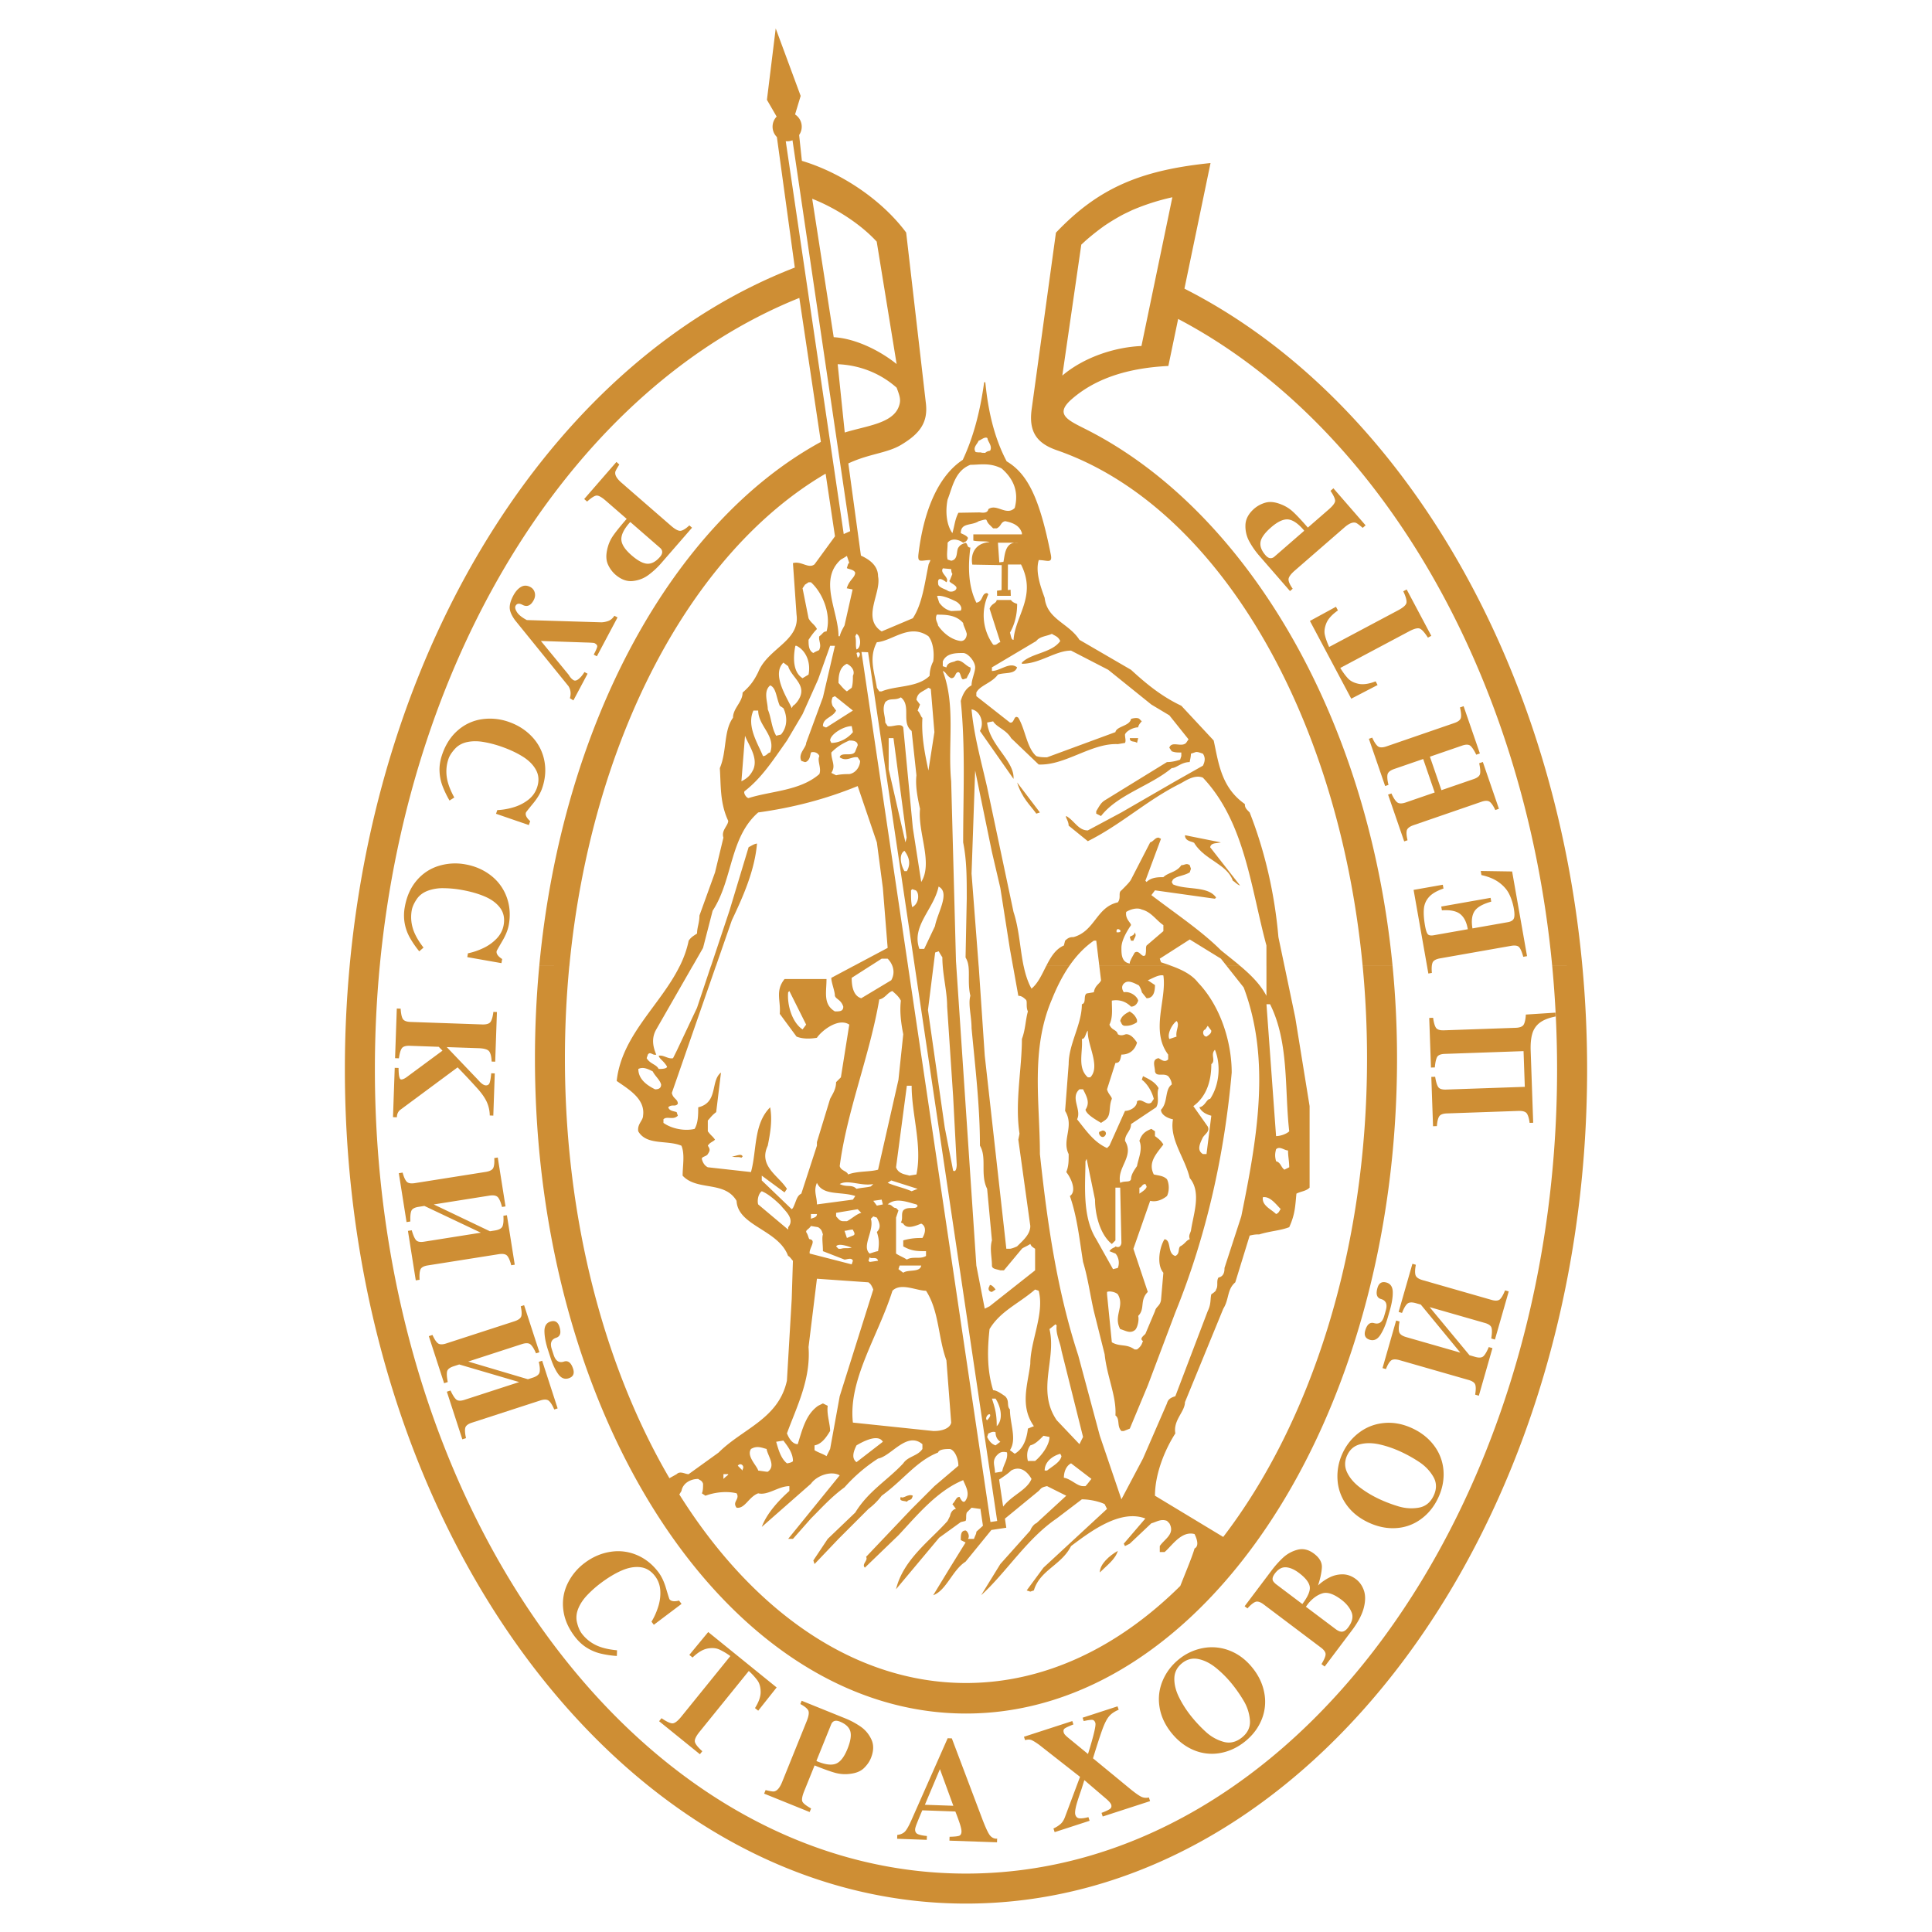
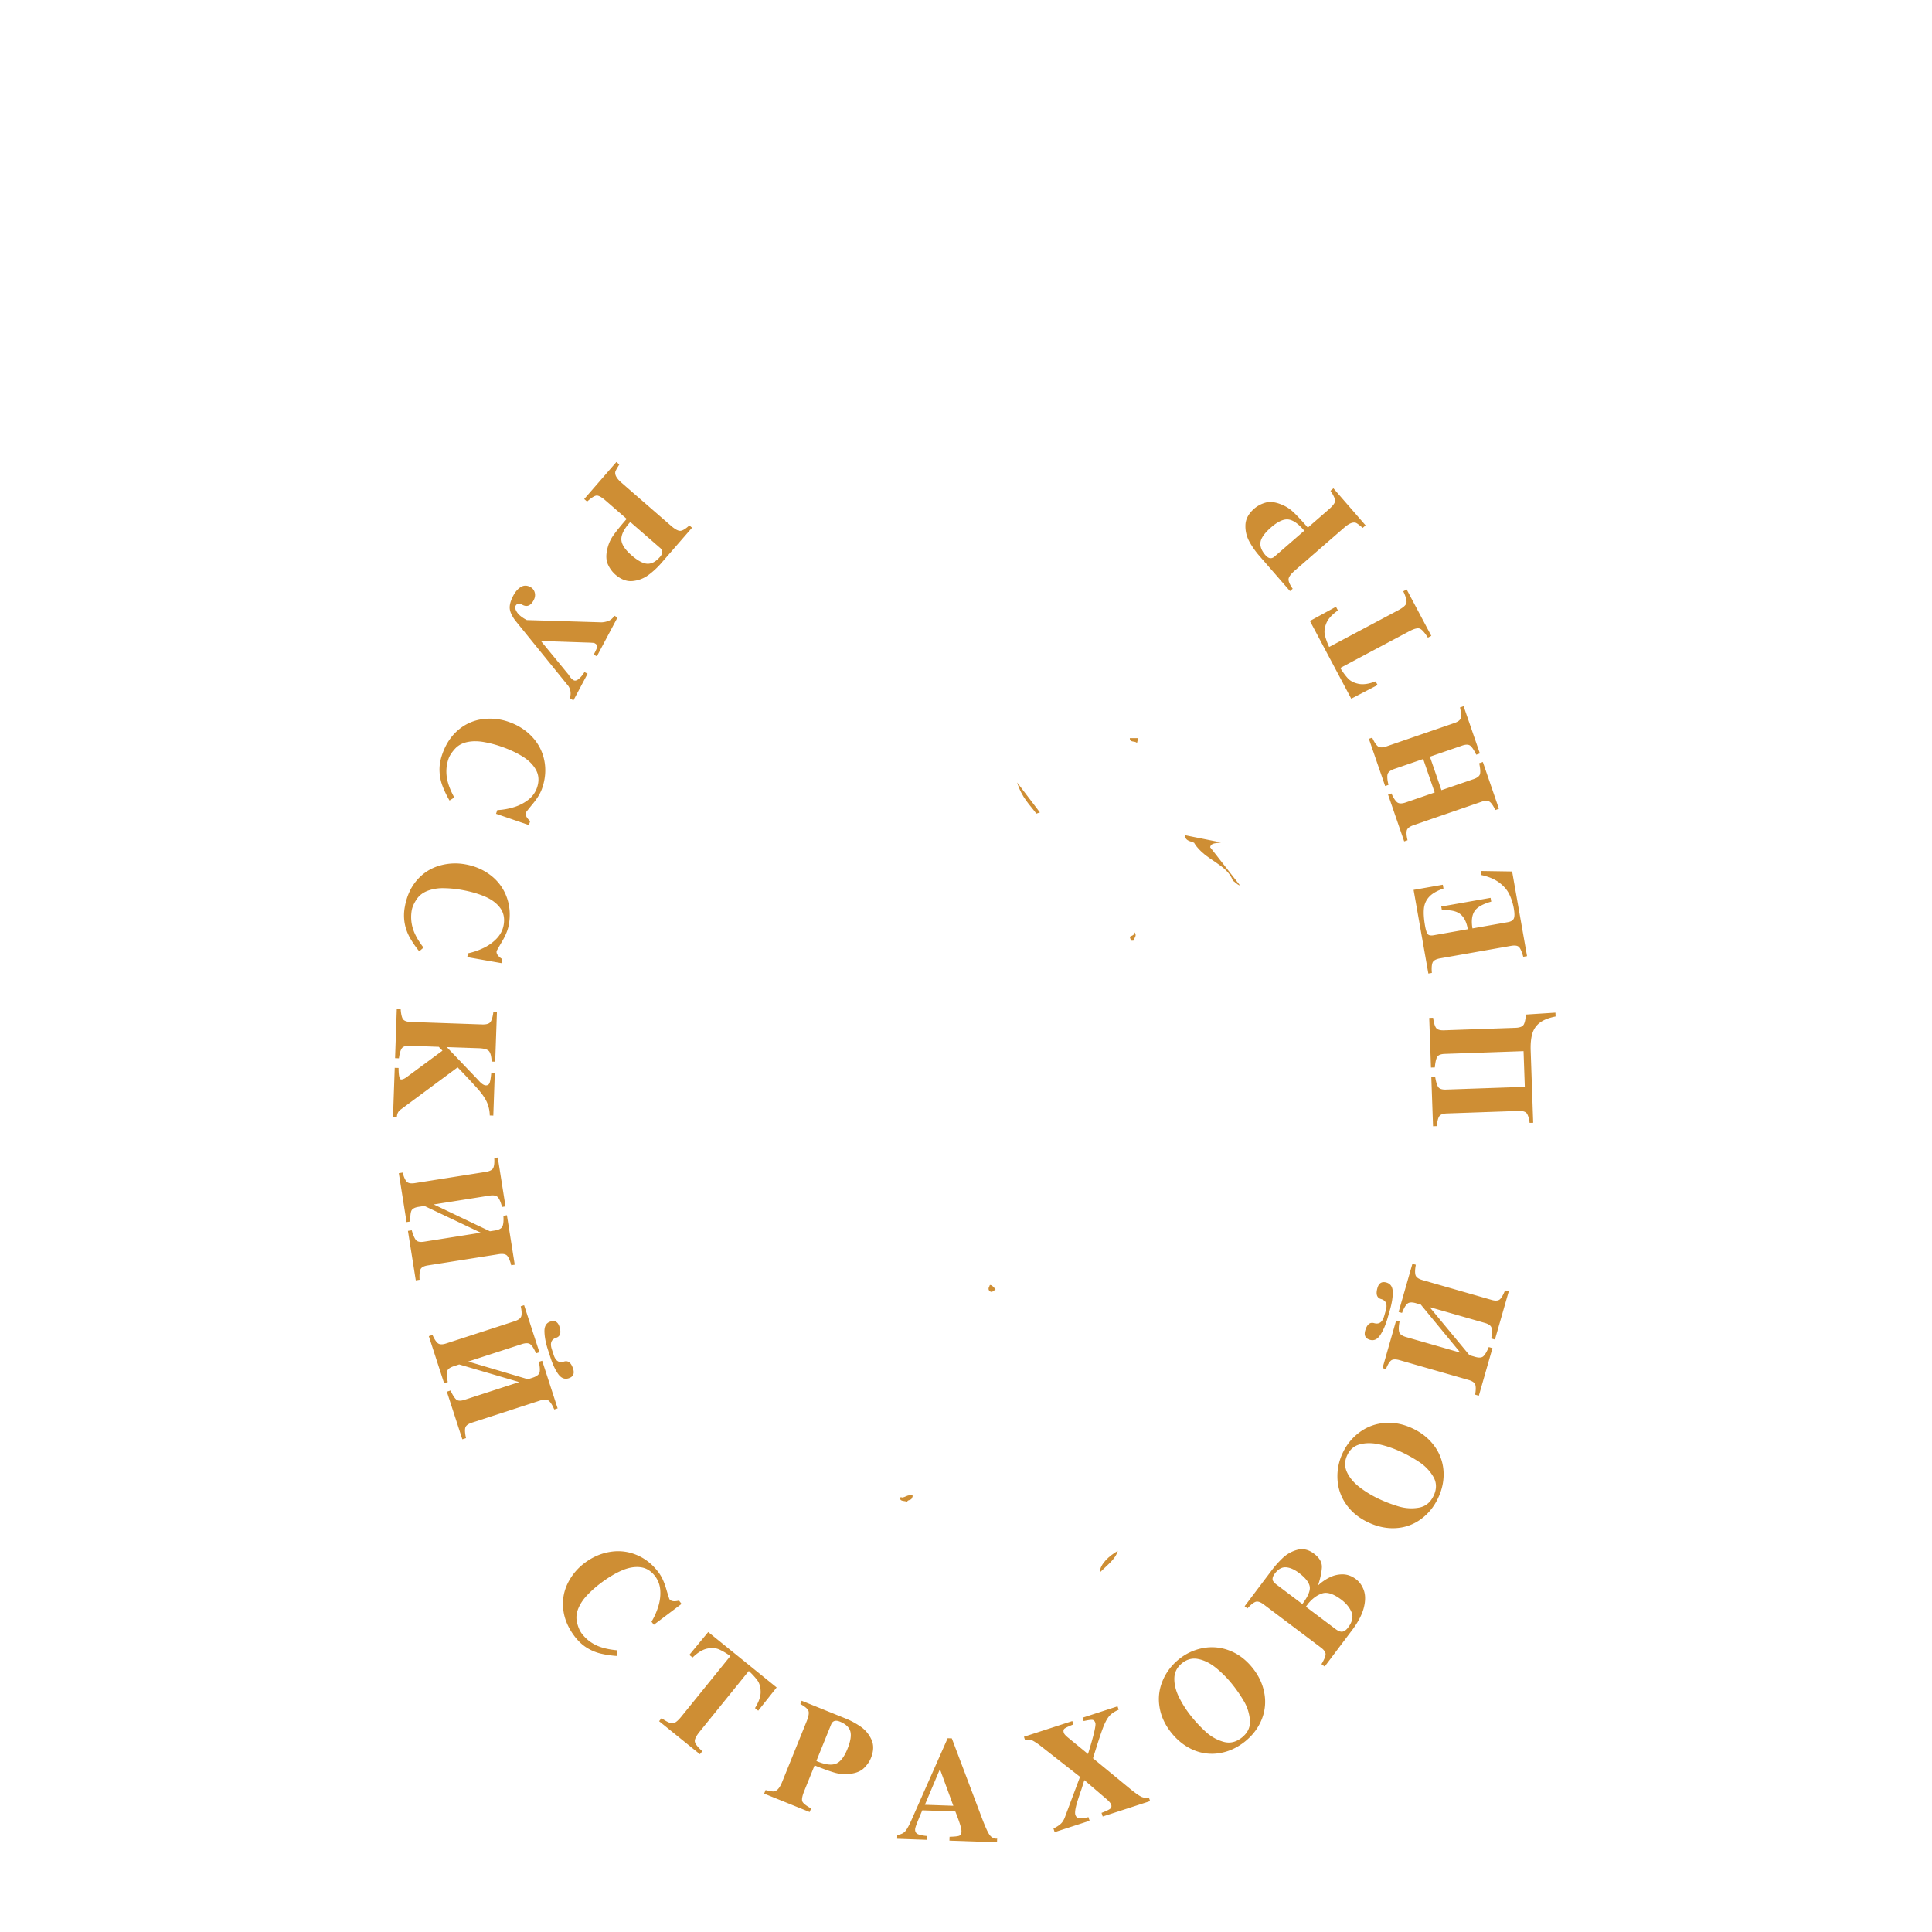
<svg xmlns="http://www.w3.org/2000/svg" width="2500" height="2500" viewBox="0 0 192.756 192.756">
  <g fill-rule="evenodd" clip-rule="evenodd">
-     <path fill="#fff" d="M0 0h192.756v192.756H0V0z" />
    <path d="M98.967 128.896l.359-.24c-.238-.357-.598-.598-.598-.357-.24.357.001.597.239.597zM90.476 149.826l.12-.119c.359-.119.359-.119.479-.479-.479-.24-.957.359-1.196.119-.24.479.358.36.597.479zM109.73 156.883c.719-.719 1.557-1.316 1.795-2.154-.837.48-1.795 1.316-1.795 2.154zM103.393 81.177l.359-.12-2.273-2.99c.478 1.555 1.316 2.273 1.914 3.11zM119.18 84.167c1.076 1.674 3.229 2.033 3.826 3.708.24.12.359.358.719.478l-2.99-3.827c.119-.479.598-.359 1.076-.479l-3.588-.718c0 .718.957.598.957.838zM113.439 74.121l.119-.479h-.838c.001.479.479.239.719.479z" fill="#ce8e34" />
-     <path d="M34.884 96.377a111.875 111.875 0 0 0-.476 10.314c0 45.842 27.838 83.23 61.969 83.23 34.132 0 61.97-37.389 61.97-83.23 0-3.492-.162-6.936-.477-10.315l-3.006-.001c.32 3.379.486 6.822.486 10.316 0 44.193-26.492 80.236-58.974 80.236-32.481 0-58.974-36.043-58.974-80.236 0-3.494.166-6.936.486-10.314h-3.004zm18.918-.003a98.946 98.946 0 0 0-.43 9.233c0 35.994 19.319 65.352 43.005 65.352 23.687 0 43.005-29.357 43.005-65.352a95.29 95.29 0 0 0-.445-9.234l-2.984.001c.287 3.017.436 6.101.436 9.233 0 19.129-5.582 36.291-14.348 47.734l-6.809-4.113c0-2.152.957-4.545 2.033-6.219-.238-1.316.957-2.154.957-3.111l3.826-9.328c.6-.957.359-1.914 1.197-2.631l1.436-4.664c.479-.119.717-.119.955-.119 1.197-.359 2.033-.359 2.99-.719.6-1.314.6-2.152.719-3.348.479-.24.957-.24 1.314-.598v-8.133l-1.434-8.852-1.072-5.13h-1.799v2.978c-.617-1.154-1.531-2.062-2.615-2.978h-1.352l1.695 2.142c2.75 7.295 1.314 15.188-.24 22.842l-1.674 5.143c0 .24 0 .838-.6.957-.238.359 0 .838-.238 1.195 0 .121-.119.24-.479.479-.119.479 0 .957-.357 1.676l-3.23 8.49c-.359.121-.717.24-.836.719l-2.393 5.5-2.152 4.068-2.154-6.34-2.152-8.014c-2.152-6.578-3.109-13.395-3.826-20.092 0-5.143-.957-10.404 1.195-15.428.479-1.197 1.047-2.334 1.736-3.337h-2.303c-.428.845-.816 1.728-1.467 2.261-.379-.684-.613-1.451-.785-2.26l-1.064-.001.535 2.978c.119 0 .357 0 .717.359.238.119 0 .717.238 1.195-.238.838-.238 1.795-.598 2.752 0 2.988-.717 6.338-.238 9.447l-.119.598 1.195 8.611c0 .838-.719 1.436-1.316 2.033-.238.119-.598.24-.717.24h-.359l-2.152-19.256-.598-8.851-.01-.107-1.02.001c.115.834-.07 1.842.192 2.977-.24.838.119 2.033.119 3.229.359 3.828.837 7.775.837 11.723.717 1.195 0 2.869.717 4.305l.479 5.143c-.238.838 0 1.674 0 2.512 0 .359.479.359.838.479h.359l1.793-2.152c.119-.121.479-.24.838-.479.119.238.119.238.479.479v2.152l-4.545 3.588-.479.238-.838-4.305-2-29.888-1.354.001c.113 1.381.44 2.748.44 4.033l.598 8.971.359 6.816s0 .838-.359.598l-.837-4.305-1.674-11.721.549-4.394H91.26l8.23 55.374-.672.1-8.224-55.474h-1.561c.158.423.171.923-.114 1.423l-2.99 1.795c-.837-.24-.957-1.316-.957-2.033l1.85-1.185h-1.658l-2.225 1.185c0 .479.359 1.314.359 1.793.119.359.598.359.837 1.076 0 .479-.359.479-.837.479-1.196-.717-.837-1.912-.837-3.229h-4.186c-.957 1.195-.358 2.152-.479 3.469l1.674 2.271c.599.24 1.316.24 2.034.119.479-.717 2.152-2.033 3.229-1.314l-.837 5.262-.479.479c0 .717-.358 1.195-.598 1.674l-1.315 4.307v.359l-1.555 4.783c-.479.238-.479.717-.837 1.436l-.12.119-2.99-2.871v-.479l2.272 1.674.239-.357c-.837-1.316-2.87-2.271-1.914-4.305.239-1.197.479-2.514.239-3.828-1.674 1.674-1.315 4.305-1.914 6.459l-4.306-.479c-.239-.119-.478-.359-.598-.838 0-.238.479-.238.598-.479.239-.359.239-.479 0-.836.239-.359.479-.359.718-.6-.239-.357-.359-.357-.718-.836v-1.078c.239-.238.359-.477.837-.836l.478-3.947c-1.076.838-.239 2.99-2.272 3.469 0 .717 0 1.555-.359 2.152-.957.24-2.272 0-3.109-.598v-.359c.358-.357.957.119 1.435-.357l-.12-.359c-.358-.119-.718-.119-.837-.479.358-.359.717 0 .957-.359 0-.479-.478-.479-.598-1.076l4.397-12.665h-.495l-1.391 4.173-2.033 4.307-.358.717c-.479.121-.957-.357-1.436-.238.12.359.479.479.837 1.076 0 .238-.598.238-.837.238-.239-.479-.837-.479-1.196-1.076l.12-.357c.239-.359.479.119.837 0-.358-.838-.479-1.676 0-2.512l3.628-6.327-1.284.001c-1.917 3.9-5.794 6.9-6.291 11.469 1.196.836 2.87 1.793 2.631 3.469 0 .477-.598.836-.479 1.555.837 1.436 2.87.836 4.306 1.436.359.836.12 2.033.12 2.988 1.435 1.555 4.186.479 5.382 2.512.12 2.512 4.186 2.871 5.143 5.502.12 0 .359.359.479.479l-.12 3.826-.479 8.133c-.837 3.828-4.425 4.785-6.817 7.176l-2.99 2.154c-.359 0-.837-.359-1.196 0l-.719.402c-6.472-11.076-10.427-25.777-10.427-41.871 0-3.135.149-6.219.439-9.232l-2.999-.003zm55.876.004l.174 1.423c-.121.359-.6.479-.719 1.197l-.717.119c-.359.238 0 .957-.479 1.076 0 2.033-1.316 3.947-1.316 5.979l-.357 4.666c.955 1.555-.359 2.869.357 4.305 0 .717 0 1.197-.238 1.795.479.598 1.076 1.912.359 2.391.717 2.033.955 4.307 1.314 6.578.479 1.555.719 3.35 1.076 4.904l1.078 4.305c.238 2.273 1.195 4.186 1.076 6.1.477.359.119 1.076.598 1.555h.238l.598-.238 1.795-4.307 2.75-7.295c3.109-7.654 4.904-15.787 5.621-23.92 0-2.99-1.076-6.578-3.348-8.969-.627-.807-1.588-1.277-2.633-1.663h-7.227v-.001zm6.752 55.362l.238.238c.598 1.076-.479 1.555-.957 2.273v.598h.479c.717-.598 1.674-2.152 2.99-1.795.238.479.479 1.197 0 1.436-.207.76-.859 2.309-1.42 3.736-6.191 6.133-13.527 9.688-21.382 9.688-11.188 0-21.326-7.219-28.601-18.812l.215-.352c.12-.719.837-1.197 1.674-1.197.12.121.359.121.479.479 0 .359 0 .719-.12.957l.358.24c.957-.359 2.153-.479 3.11-.24.359.6-.479.838 0 1.436.837.119 1.196-1.076 2.153-1.436.957.24 2.033-.717 3.109-.717v.479c-1.077.957-2.272 2.271-2.75 3.588l4.903-4.307c.598-.836 2.033-1.314 2.87-.836l-5.143 6.338h.479l1.794-2.033c1.077-1.076 2.033-2.152 3.349-3.109a16.187 16.187 0 0 1 3.348-2.871c1.316-.238 2.871-2.75 4.425-1.434v.479c-.479.717-1.435.717-1.913 1.434-1.556 1.676-3.469 2.752-4.785 4.904l-2.75 2.631-1.435 2.152.12.359 2.392-2.512 2.99-2.99a6.82 6.82 0 0 0 1.315-1.314c2.153-1.555 3.468-3.469 5.621-4.307.12-.357.837-.357 1.196-.357.478.119.837.955.837 1.674l-2.392 2.033-2.272 2.271-4.545 4.785c.239.357-.478.717-.12 1.076l3.349-3.23c1.793-1.912 3.827-4.424 6.458-5.5.239.598.718 1.314.239 2.033-.239.357-.479-.119-.598-.359-.359 0-.359.359-.717.717l.358.479c-.12 0-.479.119-.598.719l-.239.479c-1.674 1.912-4.425 3.826-5.143 6.816l4.306-5.143 2.153-1.555.479-.119c.119-.24 0-.479.119-.838l.479-.479.837.119a.304.304 0 0 0 .039-.047l.258 1.727-.656.594c0 .238-.119.357-.238.717h-.599c.24-.359-.12-.836-.239-.836-.479 0-.479.477-.479.955l.479.24-1.555 2.512-1.675 2.75c1.316-.479 1.914-2.512 3.229-3.348l2.576-3.162 1.486-.223-.135-.908 3.367-2.764c.24-.24.24-.359.838-.479l1.914.957-2.99 2.75c-.119 0-.479.359-.598.719l-2.99 3.348-1.914 3.109c2.512-2.271 4.545-5.621 7.535-7.654l2.512-1.912c.838 0 1.793.238 2.273.477l.238.479-6.34 5.861-1.674 2.271.359.119.357-.119c.6-2.033 2.752-2.512 3.709-4.424 1.914-1.436 4.902-3.709 7.414-2.752l-2.152 2.512.119.24.479-.24 2.152-2.033c.482-.121.962-.48 1.56-.24zm-51.308-44.849c.239.479.717.838.837 1.314 0 .359-.239.479-.598.479-.717-.357-1.674-.955-1.674-2.033.478-.239.956-.001 1.435.24zm10.883 11.959c.598.24 1.315.838 1.914 1.436.358.479 1.435 1.316.717 2.152v.24l-2.99-2.512c-.12-.359 0-1.076.359-1.316zm14.113-15.666l-.479 4.545-2.034 8.969c-.837.24-2.033.119-2.99.479-.12-.359-.718-.359-.837-.836.718-5.502 2.99-11.004 3.947-16.625.598-.119.837-.717 1.315-.838.239.24.599.479.838.957-.12 1.075 0 2.151.24 3.349zm2.271 21.646v.479c-.598.359-1.315 0-1.913.359-.358-.24-.718-.359-1.077-.6v-3.588l.24-.717-.24-.238c-.359 0-.359-.359-.837-.359.837-.717 1.914-.24 2.871 0l.12.119c-.12.479-.957 0-1.435.479-.239.359 0 .838-.239 1.197l.239.119c.358.598 1.195.238 1.793 0 .478.238.478.836.12 1.434-.479 0-1.076 0-1.913.24v.598c.837.478 1.434.478 2.271.478zm-7.295 17.102c-.479-4.305 2.511-8.609 3.946-13.154.838-.838 2.392 0 3.349 0 1.316 2.033 1.196 4.664 2.034 6.936l.478 6.219c-.119.6-.957.838-1.674.838h-.12l-8.013-.839zm2.99 1.914l-2.631 2.033c-.479-.359-.359-.957 0-1.674.598-.359 2.152-1.195 2.631-.359zm-3.588-20.332l-.239-.717c.239 0 .478-.119.837-.119 0 .119.359.479 0 .598l-.598.238zm.479.957c-.359.121-.717 0-1.077.121h-.239l-.239-.24c.239-.36 1.196 0 1.555.119zm-.479-2.631h-.359c-.359 0-.479-.238-.718-.479v-.357l2.153-.359.359.359c-.478.119-.956.598-1.435.836zm.957-3.229c-.479-.479-.957-.119-1.675-.479.837-.479 2.153.238 3.349 0l-.239.238c-.478.122-.956.122-1.435.241zm2.511 1.077l.12.479-.598.119-.358-.479.836-.119zm-1.076 1.914l.239-.24.358.119c.239.48.479.957 0 1.436.239.719.239 1.197.12 1.914-.12 0-.478.119-.837.238-.836-.717.479-2.272.12-3.467zm-.119 3.826c.12.24.717-.119.837.359l-.837.119-.12-.119.12-.359zm2.87 1.197l.119-.359h2.153c-.12.717-1.315.359-1.793.717l-.479-.358zm-1.077-8.611l.359-.24 2.631.838-.598.238c-.836-.358-1.555-.479-2.392-.836zm2.871-.838l-.717.119c-.239-.119-1.076-.119-1.316-.836l1.077-8.133h.479c-.001 2.869 1.075 5.981.477 8.85zm-6.1 2.152l-.239.359-3.588.479c0-.838-.359-1.316 0-2.152.598 1.314 2.392.836 3.827 1.314zm-3.827 1.795c0 .357-.359.357-.598.479v-.479h.598zm.119 1.315c.359.24.359.359.479.719-.119.357 0 .957 0 1.674l2.153.838c.239 0 .717-.24.837.119l-.12.359-4.186-1.078c-.12-.477.718-1.314 0-1.434-.12 0-.12-.359-.359-.719 0-.238.239-.238.479-.598l.717.12zm-.957 11.96l.838-6.818 5.143.359c.12.119.239.119.479.717l-3.349 10.645-.957 5.264-.359.717c-.359-.238-.837-.359-1.196-.598v-.479c.718-.119 1.196-.838 1.555-1.436 0-.717-.359-1.674-.239-2.512l-.479-.238-.479.238c-1.196.838-1.554 2.273-2.033 3.828-.479 0-.837-.479-1.077-1.076.958-2.63 2.393-5.382 2.153-8.611zm-1.554 11.362c0 .119-.479.238-.598.238-.598-.479-.837-1.314-1.076-2.152l.718-.119c.358.478.956 1.195.956 2.033zm-2.511 1.076h-.12l-.837-.119c-.12-.479-1.196-1.436-.718-2.152.598-.359 1.077-.121 1.555 0 .12.716.957 1.673.12 2.271zm-2.512-.238v.119l-.479-.479c.24-.359.719 0 .479.36zm-1.435.478c0 .119-.119.119-.478.477v-.477h.478zm32.051-14.472l.6-.479.119.119c-.119.838.359 1.676.479 2.514l2.152 8.609-.359.719-2.271-2.393c-2.034-2.99-.001-6.099-.72-9.089zm4.188 14.949c-.119.121-.359.479-.598.719h-.24c-.598 0-1.195-.719-1.914-.838 0-.598.24-1.195.719-1.436l2.033 1.555zm-2.991-2.272c-.119.598-.838.957-1.436 1.436h-.24c0-.838.719-1.436 1.557-1.674l.119.238zm-1.197-1.914c0 .838-.836 1.914-1.434 2.393h-.719c-.119-.479-.119-1.076.24-1.555.479-.119.836-.479 1.314-.957l.599.119zm-1.555-1.076l-.598.24c-.119 1.076-.479 2.033-1.314 2.512l-.479-.359c.717-1.076 0-2.631 0-4.066-.359-.359 0-.838-.479-1.316-.359-.238-.838-.598-1.195-.598-.6-1.914-.6-3.945-.359-6.1 1.076-1.793 2.871-2.512 4.545-3.947l.357.121c.598 2.271-.836 5.023-.836 7.295-.239 2.032-1.075 4.185.358 6.218zm-3.707 0c0-1.076-.119-1.674-.479-2.75h.359c.48.717.839 2.033.12 2.75zm-.716-1.195c.238.119-.24.598-.24.598-.239-.12-.001-.598.24-.598zm-.12 1.914c.119 0 .357-.24.717-.121 0 .359.119.719.479.957l-.479.359c-.359-.119-.598-.359-.838-.838l.121-.357zm.901 2.136c.24-.24.479-.359.957-.24.119.717-.359 1.195-.479 1.914l-.717.119c0-.716-.359-1.195.239-1.793zm1.371 1.571c.838-.479 1.555 0 2.033.836-.449 1.125-1.955 1.615-2.83 2.762l-.402-2.695c.433-.3.877-.581 1.199-.903zm9.568-38.033l.838-2.631c.477 0 .477-.357.598-.836.717 0 1.314-.359 1.555-1.197-.24-.357-.598-.836-1.078-.836-.119 0-.477.238-.836 0-.119-.479-.598-.359-.838-.957.359-.719.24-1.555.24-2.393.598-.119 1.314 0 1.914.598.357 0 .598-.238.717-.598-.119-.479-.838-.957-1.436-.836-.238-.359-.238-.719.119-.957.359-.24.838 0 1.316.238.119 0 .359.598.359.719l.479.598c.717 0 .836-.719.836-1.316l-.717-.479c.357-.119 1.076-.598 1.555-.479.359 2.393-1.316 5.502.479 7.895v.479c-.359.357-.717 0-.957-.121-.719.121-.359.838-.359 1.316.119.598.838.119 1.316.479.119.119.357.479.357.836-.717.479-.357 1.795-1.074 2.514 0 .477.598.836 1.195.955-.359 2.033 1.195 3.828 1.674 5.861 1.195 1.434.359 3.588.119 5.262-.119.359-.238.479-.119.838-.359.119-.479.479-.957.717-.238.24 0 .717-.479.957-.836-.24-.359-1.555-1.076-1.674-.479.717-.838 2.512-.119 3.348l-.238 2.752c-.121.598-.48.598-.6 1.076l-.957 2.271c-.238.24-.598.479-.238.719-.119.238-.119.477-.598.836h-.24c-.838-.598-1.436-.238-2.271-.717l-.479-4.785v-.238c.238-.119.838 0 1.076.238.717 1.197-.479 2.154.238 3.469.479.121.957.479 1.436.121.24-.121.479-.957.359-1.436.717-.719.119-1.555.957-2.393l-1.436-4.305 1.674-4.785c.479.119 1.078 0 1.676-.479.238-.479.238-1.195 0-1.674-.359-.359-.838-.359-1.316-.479-.598-1.195.238-2.033.957-2.99-.238-.359-.359-.479-.838-.836v-.479l-.359-.24c-.598.24-.955.479-1.195 1.195.359.838-.119 1.795-.238 2.514-.24.357-.598.836-.598 1.314-.121.359-.6.119-1.078.359-.357-1.555 1.436-2.631.479-4.188 0-.717.6-.955.6-1.674l2.51-1.674c.359-.598 0-1.316.24-1.914-.359-.598-.838-.836-1.555-1.195l-.119.359c.357.238.955.955 1.195 1.912l-.24.359c-.477.359-.955-.479-1.434-.119 0 .598-.719.957-1.197.957l-1.555 3.469-.238.238c-1.316-.598-2.033-1.674-2.99-2.871.479-.955-.717-2.152.238-2.99h.359c.359.719.719 1.316.24 2.035.119.477.955.955 1.555 1.314l.359-.24c.717-.477.357-1.314.717-2.152 0-.236-.36-.476-.479-.954zm6.936-5.262l-.717.24c-.238-.479.238-1.436.717-1.795.359.36-.119.957 0 1.555zm3.469 2.75c.479-.357-.119-.955.359-1.434.598 1.434.479 3.467-.479 4.902-.359 0-.479.719-1.076.838.238.479.717.717 1.195.838l-.479 3.826h-.357c-.6-.359-.359-.957 0-1.674.238-.359.717-.598.479-1.076l-1.436-2.033c1.315-.957 1.794-2.511 1.794-4.187zm-.598-3.467l.24-.359.357.479c0 .238-.119.359-.479.598-.356-.001-.478-.599-.118-.718zm-8.969 22.363c.238.24.477.838.238 1.436l-.479.121-1.674-2.99c-1.436-2.273-1.076-5.502-1.076-7.775l.119-.238.836 4.066c0 1.436.479 3.469 1.676 4.426l.359-.359v-5.262h.477l.121 5.5c0 .121-.121.6-.598.359 0 .119-.359.119-.6.479l.601.237zm2.391-5.978v-.598c.24 0 .24-.359.598-.359l.121.238c-.001.24-.36.479-.719.719zm-5.74-15.428c.359 0 .359-.6.598-.838-.119 1.316 1.316 3.588.24 4.664h-.24c-1.077-.957-.479-2.511-.598-3.826zm19.374 17.461c-.479-.479-1.436-.838-1.316-1.674.719-.121 1.316.717 1.795 1.195-.121.001-.121.36-.479.479zm.836-4.426c-.357-.238-.357-.717-.836-.838-.119-.477-.119-.717 0-1.195.357-.357.836.119 1.195.119 0 .6.119 1.076.119 1.676l-.478.238zm.479-3.826c-.238.238-.836.479-1.314.479l-.957-13.156h.359c1.912 3.826 1.433 8.49 1.912 12.677zM80.43 102.227l-.358.479c-1.077-.719-1.555-2.512-1.436-3.707l.12-.121 1.674 3.349z" fill="#ce8e34" />
-     <path d="M34.884 96.377c3.088-33.305 20.928-60.612 44.414-69.682L77.51 13.672a1.452 1.452 0 0 1-.024-2.039l-.969-1.672.876-7.126 2.489 6.735-.559 1.85a1.452 1.452 0 0 1 .407 2.048l.275 2.58c3.979 1.192 8.012 3.932 10.403 7.153l1.97 17.056c.227 1.97-.694 3.058-2.469 4.123-1.405.843-3.193.881-5.271 1.857l1.256 9.195c.798.367 1.709.962 1.709 2.064.359 1.675-1.674 4.186.359 5.501l3.11-1.315c.957-1.435 1.196-3.588 1.555-5.262 0-.139.158-.357.198-.54-.936 0-1.306.36-1.186-.631.512-4.235 1.942-7.749 4.418-9.37 1.031-2.201 1.708-4.696 2.121-7.655.01-.07.041-.106.07-.106.031 0 .061.035.066.106.283 2.813.887 5.468 2.123 7.805 2.123 1.256 3.303 3.754 4.404 9.304.188.939-.373.546-1.203.546-.361 1.179.203 2.708.588 3.769.24 2.153 2.393 2.512 3.469 4.186l5.145 2.99c1.434 1.315 2.99 2.631 5.021 3.588l3.23 3.468c.477 2.153.717 4.665 3.109 6.339 0 .358.119.479.479.837 1.555 3.947 2.512 8.252 2.869 12.438l.604 2.882h-1.799v-2.045c-1.555-5.741-2.152-12.318-6.338-16.743-.838-.359-1.795.358-2.273.598-3.348 1.674-5.859 4.066-9.209 5.74l-1.914-1.554c0-.479-.357-.837-.238-.957.836.478 1.195 1.435 2.152 1.435l3.35-1.794 5.381-3.109 2.752-1.555c.238-.479.238-.837 0-1.196-.359-.119-.6-.239-.838-.119l-.359.119c0 .359-.119.718-.119.837-.838 0-1.316.598-1.795.598-2.152 1.794-5.381 2.631-7.055 4.784l-.479-.239v-.239c.357-.598.479-.838.838-1.077l6.219-3.827c.477 0 .955-.12 1.314-.239l.119-.359v-.358c-.479 0-.598 0-.957-.12l-.238-.358c.238-.718 1.195 0 1.674-.479l.24-.358-1.914-2.393-1.795-1.076-4.305-3.468-3.707-1.914c-1.555 0-3.109 1.316-4.904 1.316v-.12c.957-.957 2.99-.957 3.828-2.153-.24-.478-.479-.478-.838-.717-.479.239-1.195.239-1.555.717l-4.426 2.632v.358c.838 0 1.795-.957 2.512-.358-.238.717-1.195.478-1.914.717-.598.837-1.793 1.076-2.152 1.794v.359l3.35 2.631c.479.12.359-.837.838-.478.717 1.196.836 2.99 1.793 3.827.359.12.717.12 1.076.12l6.818-2.512c.119-.598 1.434-.598 1.555-1.316.357-.119.717-.119.836 0l.24.24c-.24.239-.359.478-.359.598-.479 0-1.197.359-1.316.718 0 .358.119.598 0 .837l-.717.12c-2.631-.12-5.262 2.153-7.895 2.033l-2.75-2.631c-.479-.837-1.436-1.076-1.793-1.674l-.6.119c.24 2.272 2.752 3.827 2.633 5.622l-3.35-4.784c.479-.837 0-2.033-.837-2.153.24 2.631.957 5.143 1.554 7.774l2.633 12.438c.57 1.715.641 3.652 1.008 5.395l-1.064-.001-.303-1.687-.957-6.1-.838-3.588-1.674-8.133-.359 10.286.708 9.221-1.02.001a2.102 2.102 0 0 0-.286-.85l.119-5.86c0-2.153 0-3.827-.358-5.621 0-4.784.239-9.448-.239-14.112.239-.837.598-1.316 1.076-1.555 0-.598.359-1.315.359-1.793 0-.598-.718-1.436-1.196-1.436-.718 0-1.674 0-2.033.837v.478l.359.12c.12-.479.478-.479.837-.598.598-.359 1.077.478 1.555.598.119.358-.24.717-.359 1.076l-.358.119c-.239 0-.239-.717-.479-.717-.359 0-.239.598-.718.598-.478-.239-.478-.598-.837-.718 1.315 3.469.479 7.295.837 11.003l.479 17.939.033.491-1.354.001c-.023-.289-.038-.58-.038-.87-.239-.358-.359-.598-.359-.598l-.359.119-.168 1.347h-1.872l-4.652-31.301-.659-.028 4.646 31.33h-1.561a2.065 2.065 0 0 0-.474-.73h-.598l-1.14.73h-1.658l3.396-1.806-.478-5.98-.598-4.544-1.913-5.621c-3.229 1.315-6.458 2.152-9.927 2.631-2.87 2.512-2.512 6.698-4.545 9.807l-.957 3.708-1.036 1.806-1.284.001c.392-.797.702-1.631.885-2.525.239-.358.478-.478.837-.717 0-.598.239-1.077.239-1.794l1.555-4.305.837-3.469c-.24-.718.478-1.196.478-1.674-.837-1.794-.718-3.468-.837-5.262.718-1.675.359-3.708 1.315-5.023 0-.957.957-1.555.957-2.512.837-.718 1.196-1.316 1.555-2.033.957-2.392 4.186-3.11 3.827-5.741l-.358-5.143c.837-.239 1.554.598 2.153.12l2.041-2.794-.935-6.25c-13.386 7.827-23.396 26.521-25.567 49.118l-3.004-.001c2.271-24.218 13.336-44.233 28.097-52.287L79.75 29.724c-22.089 8.86-38.844 34.894-41.861 66.653h-3.005zm36.054.001l1.838-5.514 1.913-6.338c.239-.12.598-.359.837-.359-.239 2.75-1.435 5.381-2.512 7.654l-1.583 4.557h-.493zm33.443 0c.438-.862.916-1.683 1.762-2.045l.121-.479c.357-.358.598-.358.836-.358 2.152-.598 2.273-2.99 4.426-3.468.359-.479 0-.957.359-1.196.477-.479.836-.837.957-1.077l1.912-3.708c.359-.12.479-.479.838-.479l.24.12-1.557 4.186.121.12c.477-.479 1.195-.479 1.674-.479.479-.478 1.314-.478 1.793-1.196.359 0 .479-.239.838 0l.119.358-.119.359c-.598.358-1.316.358-1.674.717l-.121.239.121.239c1.314.599 3.469.12 4.305 1.315l-.119.12-5.98-.837-.359.478c2.512 1.914 5.023 3.588 6.938 5.501.682.553 1.332 1.062 1.93 1.567h-1.352l-.578-.73-3.109-1.914-2.99 1.914.121.36c.361.119.723.24 1.074.37h-7.229l-.305-2.524h-.24c-.955.657-1.762 1.523-2.449 2.524h-2.304v.003zm31.572-.004c-2.416-25.348-14.617-45.945-30.514-51.455-.732-.254-1.316-.57-1.742-.992-.695-.688-.965-1.658-.768-3.098l2.422-17.614c4.234-4.46 8.447-6.237 15.424-6.948l-2.604 12.532c21.127 10.721 36.82 36.541 39.699 67.577l-3.006-.001c-2.809-29.544-17.51-54.135-37.32-64.554l-.977 4.692c-4.514.223-7.551 1.48-9.656 3.324-.625.549-.846.973-.785 1.336.115.691 1.256 1.157 2.549 1.826 15.455 7.988 27.807 28.131 30.262 53.374l-2.984.001zm-28.072-71.968l.426-.391a24.072 24.072 0 0 1 1.887-1.494c.633-.427 1.27-.809 1.945-1.165l.82-.392a22.407 22.407 0 0 1 4.008-1.283l-3.084 14.839c-2.725.12-5.762 1.146-7.896 2.951l1.894-13.065zM85.573 74.36l-.24.598c-.239.599-1.435 0-1.555.599.718.478 1.196-.12 1.794 0l.239.358c0 .479-.359 1.196-1.077 1.316-.239 0-.837 0-1.316.119l-.478-.239c.478-.718 0-1.196 0-2.033.478-.479.957-.837 1.794-1.196.241-.001.839-.001.839.478zm-.12-9.209c.359-.239.479.239.12.479l-.12-.479zm-2.631 8.73c0-.598 1.315-1.435 2.153-1.435l.12.598c-.479.598-1.316 1.076-2.153 1.076l-.12-.239zm2.272-6.458c0 .358 0 .837-.12 1.196l-.479.359c-.359-.239-.598-.598-.837-.837 0-.478 0-1.554.837-1.913.48.238.838.717.599 1.195zm0 3.469l-2.631 1.674h-.12l-.239-.12c0-.837.957-.837 1.315-1.555l-.358-.478c-.12-.359-.12-.479 0-.838l.239-.119 1.794 1.436zm-2.99-1.316l-1.674 4.545c0 .479-.837 1.076-.478 1.794l.358.12c.12 0 .358-.12.479-.478l.12-.479c.239-.12.717 0 .837.358-.239.479.239 1.196 0 1.794-1.914 1.674-4.784 1.674-7.057 2.392-.239 0-.598-.598-.358-.717 1.674-1.315 2.75-2.99 4.186-5.023l1.555-2.631 1.554-3.469 1.196-3.349h.478l-1.196 5.143zm-.358-4.784c0 .12-.239.12-.598.359-.479-.239-.479-.837-.479-1.315.24-.359.479-.718.838-1.077-.239-.478-.598-.598-.838-1.076l-.597-2.99.239-.359.358-.239h.24c1.196 1.077 2.033 3.229 1.555 4.904-.359 0-.359.239-.717.479-.122.357.238.836-.001 1.314zm-1.078 2.512l-.597.359c-.957-.598-.957-2.033-.718-3.229h.12c.957.478 1.435 1.674 1.195 2.87zm-1.075 2.631s-.24.358-.479.479l-.12.239c-.479-1.077-2.033-3.349-.837-4.544l.478.358c.36 1.196 2.033 1.913.958 3.468zm-1.795.479l.359.239c.358.717.478 1.794-.239 2.631l-.479.12c-.479-.837-.479-1.794-.837-2.631 0-.718-.479-1.794.239-2.392.599.238.599 1.195.957 2.033zm-.956 4.664c-.239 0-.359.358-.718.358-.478-1.196-1.674-2.99-.957-4.544h.479c0 1.554 1.794 2.511 1.196 4.186zm-1.675 1.674c-.239.479-.479.837-1.196 1.196l.359-4.544c.359.956 1.316 2.152.837 3.348zm15.07 8.132c.359.479.718 1.196.239 2.033h-.239c-.359-.597-.598-1.673 0-2.033zm-1.574-8.132v-3.11h.479l1.315 9.927-.12.479-1.674-7.296zm1.455-4.186c-.239-.479-1.077 0-1.556-.12l-.239-.359c0-.718-.359-1.315 0-2.033.479-.479.957-.119 1.555-.479 1.076.838 0 2.512 1.076 3.349l.478 4.425c-.12 1.077.12 2.272.359 3.349-.239 2.392 1.315 5.382.12 7.295l-.837-5.382-.956-10.045zm.893 16.145l.358.12c.359.239.359 1.315-.358 1.674-.12-.478-.12-.957-.12-1.674l.12-.12zm2.631-.258c1.196.598-.12 2.631-.359 3.947l-1.077 2.272h-.478c-.837-2.272 1.436-3.946 1.914-6.219zm17.883 4.564h-.119c-.119-.718.836 0 .119 0zm.836-2.033c.359-.239 1.078-.479 1.557-.239.955.239 1.434 1.077 2.152 1.555v.598l-1.674 1.435c-.121.239 0 .479-.121.957-.357.358-.598-.598-1.076-.239-.119.239-.357.598-.479.958v.119c-.836-.119-.836-.958-.836-1.555 0-.718.477-1.555.957-2.272.001-.241-.599-.599-.48-1.317zm-10.404-37.793v.12h-4.848v.619c.359.119 1.379.038 1.619.157-1.41.089-1.928 1.151-1.721 2.244l2.932.052-.014 2.491-.455.06.008.51h1.369l-.023-.61-.275.039.012-2.55 1.297-.005.012.006c1.588 3.151-.588 5.101-.748 7.514-.24 0-.24-.359-.359-.718.479-.837.717-1.794.717-2.87-.277-.093-.482-.185-.617-.387h-1.422c-.059.373-.488.308-.711.864l1.076 3.35c-.24 0-.359.358-.717.239a4.97 4.97 0 0 1-.479-5.023l-.121-.119c-.598 0-.357.837-1.076.957-.837-1.674-.837-3.708-.597-5.501-.359 0-.24-.359-.479-.479-.239.12-.479.12-.718.479-.239.358 0 1.196-.718 1.315l-.358-.12c-.12-.478 0-.957 0-1.674.358-.479 1.076-.359 1.555 0 .239-.12.358-.12.478-.479-.12-.239-.478-.359-.717-.479 0-1.076 1.076-.718 1.794-1.196 1.09-.307.551-.167 1.076.359l.359.358h.357c.479-.239.359-.598.838-.717.598.118 1.436.357 1.674 1.194zm-.357.957h-.393c-.941.126-.959 1.27-1.094 1.908l-.414.049-.135-1.957h1.643c.117-.016.244-.019.393 0zm-3.959-10.186c.15 0 .654-.466.881-.239 0 .302.504.756.277 1.21 0 .076-.277.025-.504.252l-.352-.013c-.076-.075-.303 0-.605-.075-.303-.454.15-.756.303-1.135zm-3.099 5.88c.479-1.196.717-2.87 2.272-3.468.957 0 1.914-.239 3.109.359 1.279 1.104 1.719 2.42 1.316 3.947-.838.837-1.795-.478-2.631.12-.082.47-.691.335-.898.324l-2.092.035c-.359.717-.359 1.196-.598 2.033-.597-.838-.717-2.153-.478-3.35zm-.119 8.252c.359-.478-.706-.913-.347-1.391l.825.076s0 .359.12.479l-.239.598c-.239.239.391.353.629.712.12.358-.51.604-.869.364-.12-.12-.938-.31-.938-.669-.102-.726.359-.536.819-.169zm.956 1.914c.239.12.706.554.467.913l-.945.043c-.478-.12-.837-.359-1.196-.837l-.215-.663c.479-.119 1.411.305 1.889.544zm-1.913 1.316c.837 0 1.913 0 2.631.837 0 .239.239.598.358 1.076 0 .239-.119.717-.598.717-.957-.119-1.794-.837-2.272-1.554 0-.239-.358-.598-.119-1.076zm-.837 15.547c-.359-1.674-.718-3.468-.598-5.262-.12 0-.239-.479-.479-.718l.239-.598-.359-.479c.12-.717.479-.717 1.196-1.196l.239.12.359 4.306-.597 3.827zm-5.143-12.796c1.555-.12 3.229-1.914 5.143-.598.478.598.598 1.674.478 2.512a3.185 3.185 0 0 0-.358 1.435c-1.196 1.196-3.349.957-4.784 1.555h-.239l-.239-.359c-.24-1.556-.838-2.991-.001-4.545zm-2.033-.838c.479.239.479 1.435 0 1.555-.12-.359 0-.837-.12-1.315l.12-.24zm-.134-6.099c0 .479-.598.718-.838 1.555l.584.119-.808 3.588c-.12.239-.359.598-.479 1.076h-.12c0-2.512-2.033-5.621.239-7.654 0 0 .239-.12.598-.359l.239.718c-.12 0-.12.12-.239.478.001.12.704.12.824.479zm4.338-16.532c-.647 1.657-3.233 1.88-5.376 2.545l-.705-6.813c1.854.07 4.026.698 5.881 2.34.35.919.453 1.28.2 1.928zM87.47 24.108l1.987 12.211c-1.828-1.46-4.238-2.564-6.278-2.677L81.033 19.83c2.284.899 4.788 2.482 6.437 4.278zm-9.075-10.019a1.453 1.453 0 0 0 .673-.094l5.754 38.999-.643.289-5.784-39.194zM73.015 115.383c.479.119.598 0 .957.119l.12-.119c-.12-.36-.718 0-1.077 0zM113.439 101.748c-.24-.598-.598-.717-.719-.838-.479.24-.836.479-.957.957.121.119.121.479.479.479h.119c.359 0 .719-.119 1.078-.359v-.239zM109.852 112.871c-.479 0 0 .836.359.479.357-.36-.121-.719-.359-.479z" fill="#ce8e34" />
    <path d="M113.08 93.854c.119-.358.359-.478.119-.837 0 .359-.479.359-.479.479l.121.358h.239zM41.482 127.742l-.782-4.936.38-.061c.133.469.271.789.414.967.143.176.415.234.813.172l5.667-.898-5.633-2.67-.585.092c-.398.062-.639.201-.721.412-.081.213-.114.562-.095 1.049l-.379.059-.772-4.877.38-.061c.118.441.254.742.403.902.149.16.421.211.81.15l7.07-1.119c.427-.068.685-.209.771-.422.087-.213.116-.535.089-.959l.35-.057.772 4.879-.35.055c-.109-.441-.24-.758-.391-.947-.15-.191-.44-.252-.868-.184l-5.55.879 5.604 2.676.497-.078c.427-.068.684-.217.768-.443.084-.229.111-.57.079-1.025l.35-.055.782 4.936-.35.057c-.108-.432-.238-.742-.388-.928-.149-.186-.439-.244-.866-.176l-7.07 1.119c-.398.062-.642.197-.73.398-.088.203-.118.549-.09 1.033l-.379.061zm13.178 6.901c-.213-.658-.327-1.254-.34-1.787-.014-.535.182-.869.584-1 .449-.146.752.021.908.498.198.607.09.98-.321 1.115-.488.158-.634.537-.439 1.137l.188.578c.195.6.536.82 1.023.662.411-.133.717.105.915.713.158.486.012.805-.437.951-.402.131-.752-.008-1.044-.414-.293-.408-.555-.969-.786-1.682l-.251-.771zm-8.533 8.959l-1.544-4.752.366-.119c.204.441.392.738.56.889.168.152.447.168.83.043l5.458-1.773-5.982-1.758-.563.184c-.383.125-.6.299-.647.521s-.024.572.069 1.049l-.365.119-1.526-4.697.366-.119c.186.416.367.693.54.828s.449.143.823.021l6.808-2.211c.412-.135.644-.312.696-.537.052-.225.031-.547-.062-.961l.337-.109 1.526 4.695-.337.109c-.177-.418-.355-.711-.535-.875-.178-.164-.474-.18-.885-.045l-5.344 1.736 5.953 1.766.479-.154c.412-.135.642-.32.689-.559s.02-.58-.083-1.023l.337-.109 1.544 4.754-.337.109c-.174-.41-.351-.697-.527-.855-.177-.16-.472-.174-.884-.039l-6.808 2.211c-.383.125-.603.297-.658.51-.056.213-.031.561.072 1.033l-.366.118zm15.417 21.615a9.832 9.832 0 0 1-1.649-.248c-.487-.121-.948-.32-1.384-.596s-.833-.652-1.189-1.123c-.646-.857-1.02-1.75-1.124-2.67a4.632 4.632 0 0 1 .434-2.594 5.615 5.615 0 0 1 1.697-2.049c.787-.592 1.64-.963 2.553-1.109s1.795-.043 2.642.312c.849.355 1.574.932 2.173 1.727.313.416.567.961.761 1.627.202.676.314 1.031.337 1.062.16.211.479.256.953.133l.25.332-2.765 2.084-.233-.308c.266-.434.486-.922.66-1.461.175-.537.249-1.082.219-1.627s-.201-1.029-.515-1.445c-.402-.533-.895-.836-1.477-.904-.582-.068-1.207.045-1.874.338s-1.365.715-2.089 1.26c-.471.355-.912.746-1.315 1.166s-.702.861-.893 1.312c-.209.488-.259.969-.148 1.434.111.465.269.834.47 1.102.368.488.83.869 1.381 1.145.551.275 1.267.453 2.142.533l-.017.567zm8.285 9.803l-4.07-3.295.241-.299c.489.334.85.506 1.077.514.228.008.528-.215.894-.666l4.896-6.047a6.442 6.442 0 0 0-1.111-.66c-.33-.148-.727-.176-1.186-.088-.46.092-.952.389-1.473.893l-.323-.262 1.885-2.281 6.827 5.529-1.839 2.318-.321-.26c.384-.617.572-1.158.564-1.627-.007-.469-.115-.85-.323-1.137a6.367 6.367 0 0 0-.86-.938l-4.896 6.047c-.372.459-.534.803-.481 1.027.052.227.298.539.74.932l-.241.3zm11.625.664c.007.002.028.018.062.041l.069.027c.776.312 1.385.383 1.821.211.437-.174.819-.664 1.144-1.469.311-.768.405-1.357.284-1.768-.123-.41-.471-.732-1.046-.965-.403-.162-.685-.084-.844.236l-1.49 3.687zm-5.07 2.912c.504.121.795.164.871.129.292-.061.551-.371.776-.928l2.449-6.062c.21-.52.263-.883.16-1.084-.104-.201-.368-.416-.789-.639l.133-.328 4.373 1.768c.52.209 1.02.479 1.494.803.476.324.839.758 1.089 1.293.251.537.234 1.16-.05 1.861-.141.348-.37.678-.687.99-.318.312-.774.504-1.365.574a3.762 3.762 0 0 1-1.421-.074c-.453-.115-1.169-.367-2.146-.762l-1.031 2.551c-.214.529-.273.889-.178 1.068.094.182.383.408.861.674l-.144.357-4.541-1.836.146-.355zm18.731 1.566l-1.338-3.656-1.5 3.557 2.838.099zm4.358 3.645l-4.747-.166.013-.385c.484-.012.802-.045.951-.098.15-.055.23-.195.237-.422.006-.178-.055-.455-.179-.826-.124-.375-.27-.768-.433-1.178l-3.295-.117a41.458 41.458 0 0 0-.549 1.322c-.108.275-.165.471-.169.578-.008.244.096.41.308.492.214.082.504.139.867.17l-.014.383-2.955-.104.013-.383c.366-.045.642-.178.82-.398.181-.221.407-.645.674-1.266l3.534-7.986.414.014 2.98 7.889c.316.84.566 1.402.748 1.684s.428.43.732.439l.061-.027-.011.385zm12.14-13.227c-.42.176-.738.395-.957.652-.217.256-.428.662-.633 1.209-.205.549-.531 1.545-.975 2.984l3.82 3.143c.516.412.883.658 1.094.734.211.074.434.088.664.031l.119.365-4.727 1.535-.119-.363c.408-.152.686-.283.832-.387s.191-.248.135-.424c-.051-.16-.236-.371-.549-.633l-2.131-1.824-.283.9c-.312.889-.506 1.502-.574 1.842-.072.338-.086.58-.039.721.072.225.223.344.447.352.225.01.514-.031.855-.123l.119.365-3.488 1.133-.119-.365c.289-.133.529-.287.721-.459.193-.172.35-.439.471-.799l1.459-3.893-4.094-3.211c-.309-.219-.553-.371-.727-.449-.176-.076-.398-.078-.662-.002l-.111-.338 4.824-1.566.109.336c-.467.184-.76.322-.875.41-.117.088-.143.232-.08.43.037.113.162.26.375.438l2.037 1.672c.566-1.822.812-2.857.734-3.1-.064-.197-.174-.299-.324-.307-.154-.008-.436.033-.84.123l-.109-.338 3.486-1.133.115.339zm6-5.029a5.333 5.333 0 0 1 2.418-1.123 4.81 4.81 0 0 1 2.639.25c.867.334 1.627.902 2.277 1.707.633.779 1.031 1.625 1.195 2.531a4.676 4.676 0 0 1-.26 2.629c-.34.844-.889 1.574-1.646 2.188-.766.619-1.6 1.008-2.498 1.168a4.652 4.652 0 0 1-2.619-.285c-.846-.35-1.59-.92-2.229-1.707-.65-.803-1.051-1.664-1.199-2.574-.152-.912-.051-1.793.301-2.635s.893-1.559 1.619-2.148h.002v-.001zm.317.39c-.498.402-.754.908-.766 1.512-.012.607.148 1.242.479 1.906s.746 1.309 1.248 1.93c.428.527.9 1.029 1.414 1.5.516.471 1.1.801 1.75.988.654.188 1.275.041 1.865-.436.574-.465.838-1.037.785-1.709a4.449 4.449 0 0 0-.605-1.914 13.993 13.993 0 0 0-1.174-1.697 10.993 10.993 0 0 0-1.625-1.631c-.576-.461-1.16-.75-1.75-.867-.592-.119-1.133.021-1.623.418h.002zm13.914.088c.256-.422.395-.742.41-.957.014-.219-.139-.449-.461-.691l-5.707-4.301c-.346-.262-.629-.346-.842-.256-.217.09-.48.305-.783.645l-.283-.215 2.732-3.625a9.994 9.994 0 0 1 1.055-1.178 3.38 3.38 0 0 1 1.457-.824c.566-.16 1.129-.033 1.68.383.553.418.814.883.781 1.395-.033.514-.162 1.107-.383 1.777.34-.322.723-.588 1.141-.797a2.862 2.862 0 0 1 1.318-.312c.463.004.904.162 1.322.477.355.268.617.635.785 1.1.168.467.176 1.031.018 1.689-.156.658-.518 1.383-1.084 2.166l-2.838 3.768-.318-.244zm-1.908-5.994c.562-.748.809-1.332.736-1.748-.074-.418-.43-.871-1.068-1.352-.463-.35-.898-.539-1.303-.566-.406-.027-.775.18-1.107.621-.195.258-.266.484-.211.674.027.094.131.221.309.377l2.644 1.994zm3.306 2.49c.266.203.498.291.689.264s.383-.162.566-.406c.426-.566.541-1.082.342-1.545-.197-.467-.537-.879-1.018-1.242-.756-.568-1.383-.779-1.877-.629-.496.152-.961.479-1.391.982l-.266.354 2.955 2.222zm.715-17.554c.391-.838.951-1.527 1.682-2.068s1.561-.852 2.482-.932c.924-.082 1.857.098 2.795.535.91.424 1.639 1.01 2.184 1.75a4.7 4.7 0 0 1 .918 2.477c.064.908-.107 1.805-.521 2.689-.414.893-.994 1.607-1.732 2.143a4.626 4.626 0 0 1-2.479.893c-.914.059-1.832-.129-2.75-.557-.938-.438-1.676-1.035-2.209-1.789a4.71 4.71 0 0 1-.883-2.498 5.399 5.399 0 0 1 .512-2.641l.001-.002zm.455.213c-.271.58-.277 1.146-.023 1.695.256.549.676 1.051 1.264 1.504.588.451 1.246.848 1.969 1.186.617.287 1.26.529 1.928.729.67.197 1.34.238 2.006.121.67-.119 1.166-.521 1.486-1.209.312-.67.299-1.299-.043-1.881s-.805-1.068-1.385-1.453a13.633 13.633 0 0 0-1.799-1.012c-.73-.34-1.459-.592-2.176-.754-.719-.162-1.371-.164-1.951-.012-.584.152-1.01.516-1.275 1.088v-.002h-.001zm4.031-13.684c-.191.664-.43 1.223-.717 1.672-.287.451-.637.619-1.045.502-.451-.129-.611-.438-.473-.922.176-.613.473-.861.889-.742.494.141.826-.092 1-.699l.168-.584c.174-.605.014-.98-.479-1.121-.416-.119-.535-.488-.359-1.102.141-.492.439-.676.895-.545.406.115.619.426.633.928s-.082 1.113-.287 1.832l-.225.781zm12.084-2.656l-1.377 4.805-.369-.107c.078-.479.088-.83.033-1.051-.055-.219-.277-.387-.664-.498l-5.516-1.582 3.977 4.801.568.164c.387.111.664.088.826-.07.164-.158.342-.459.529-.908l.369.105-1.359 4.748-.369-.107c.076-.447.082-.779.014-.988-.066-.209-.291-.369-.67-.477l-6.881-1.975c-.416-.117-.709-.1-.877.057-.17.156-.332.436-.486.832l-.34-.098 1.359-4.746.342.096c-.088.447-.102.789-.047 1.025.057.236.293.414.709.533l5.4 1.549-3.947-4.795-.482-.137c-.416-.121-.711-.096-.885.076-.172.17-.34.469-.504.895l-.34-.098 1.377-4.805.342.098c-.086.438-.1.773-.041 1.004.057.232.295.408.711.527l6.881 1.973c.387.111.664.092.83-.053.166-.146.338-.447.518-.898l.369.105zM62.893 52.086c-.005.006-.027.021-.059.045l-.049.056c-.549.632-.813 1.185-.792 1.653.022.47.361.991 1.016 1.56.625.543 1.153.825 1.579.843.427.018.846-.207 1.253-.674.285-.328.302-.62.052-.875l-3-2.608zm-1.104-5.741c-.277.438-.413.698-.406.781-.036.296.173.642.626 1.037l4.935 4.29c.423.368.749.536.972.503.225-.033.514-.212.861-.538l.268.232-3.095 3.56a7.936 7.936 0 0 1-1.246 1.151c-.461.344-.99.547-1.578.609-.59.062-1.173-.156-1.744-.653a2.97 2.97 0 0 1-.713-.971c-.191-.403-.224-.896-.098-1.478.1-.488.277-.93.532-1.32.256-.39.729-.985 1.421-1.781l-2.077-1.805c-.432-.375-.751-.548-.954-.517-.203.03-.511.229-.917.595l-.29-.252 3.213-3.696.29.253zm-4.931 23.314c.129-.434.084-.834-.136-1.195l-5.339-6.589c-.342-.472-.519-.883-.529-1.228-.01-.345.109-.755.359-1.226.213-.4.467-.688.759-.86.292-.173.604-.172.936.003a.865.865 0 0 1 .442.553c.068.247.033.503-.106.764-.292.549-.665.704-1.117.463-.33-.175-.561-.14-.689.102-.078.147-.032.357.137.624.169.269.498.534.985.793l7.451.226c.216-.007.441-.051.674-.133.233-.083.439-.256.614-.521l.312.166-2.062 3.878-.313-.167c.227-.426.342-.699.351-.817.008-.118-.086-.23-.276-.332-.052-.028-.364-.049-.938-.063l-4.408-.151 2.785 3.39c.119.219.272.393.463.516l.026.014c.138.073.309.028.509-.139s.391-.394.563-.68l.313.167-1.417 2.664-.349-.222zM44.848 79.87a9.928 9.928 0 0 1-.719-1.505c-.171-.472-.264-.965-.279-1.48s.075-1.056.267-1.614c.35-1.015.879-1.824 1.585-2.425a4.633 4.633 0 0 1 2.392-1.091 5.602 5.602 0 0 1 2.647.262c.932.321 1.716.82 2.347 1.496a4.767 4.767 0 0 1 1.218 2.365c.18.902.107 1.826-.217 2.767-.17.493-.479 1.007-.923 1.541-.447.545-.679.837-.691.874-.086.251.055.542.423.864l-.136.393-3.273-1.127.125-.365a6.635 6.635 0 0 0 1.579-.27 4.438 4.438 0 0 0 1.472-.728c.435-.329.74-.743.91-1.236.218-.632.193-1.21-.076-1.73-.269-.521-.712-.976-1.329-1.365s-1.356-.732-2.213-1.027a10.939 10.939 0 0 0-1.702-.439c-.574-.1-1.106-.1-1.586-.006-.523.101-.949.327-1.272.679-.323.353-.542.689-.65 1.005-.199.578-.257 1.174-.177 1.785s.332 1.304.755 2.074l-.477.303zm-3.019 15.045a9.77 9.77 0 0 1-.945-1.375 4.69 4.69 0 0 1-.508-1.418 4.55 4.55 0 0 1 .012-1.636c.187-1.057.583-1.938 1.186-2.643a4.63 4.63 0 0 1 2.192-1.451 5.595 5.595 0 0 1 2.655-.156c.971.171 1.823.542 2.553 1.109a4.77 4.77 0 0 1 1.573 2.146c.319.863.392 1.787.219 2.767-.09.513-.315 1.07-.671 1.667-.356.608-.54.933-.546.971-.046.262.14.526.553.788l-.072.409-3.41-.6.067-.381a6.723 6.723 0 0 0 1.517-.513 4.462 4.462 0 0 0 1.34-.949c.378-.394.615-.85.706-1.363.116-.659.001-1.225-.345-1.697-.347-.472-.856-.852-1.525-1.14-.67-.288-1.454-.511-2.347-.668a10.889 10.889 0 0 0-1.75-.167 4.35 4.35 0 0 0-1.567.242c-.501.181-.886.471-1.151.869-.264.398-.427.766-.485 1.095-.106.602-.07 1.2.105 1.791.174.59.532 1.236 1.069 1.93l-.425.373zm-2.619 16.544l.172-4.922.384.012c.001.76.088 1.145.255 1.15s.388-.1.662-.316l3.464-2.559-.373-.383-2.896-.102c-.402-.014-.667.072-.792.254s-.22.516-.286.996l-.384-.014.173-4.953.384.014c.031.496.103.836.215 1.021s.371.289.773.303l7.154.25c.432.014.712-.078.838-.273.126-.199.217-.525.272-.979l.354.014-.173 4.953-.354-.012c-.022-.484-.105-.826-.245-1.016-.142-.191-.499-.299-1.07-.318l-3.163-.109 3.112 3.258c.311.365.572.553.779.561.176.006.301-.066.37-.215.068-.15.128-.482.176-.994l.354.014-.147 4.211-.354-.014a3.395 3.395 0 0 0-.293-1.34c-.183-.4-.477-.828-.873-1.279a75.03 75.03 0 0 0-2.041-2.182l-5.742 4.254c-.203.168-.31.412-.32.727l-.385-.012zm103.772-9.914c.066.482.162.816.287.998.127.18.391.266.793.252l7.154-.25c.434-.016.705-.129.814-.338.111-.211.18-.539.203-.984l2.953-.191.014.385c-.676.131-1.199.338-1.568.615a2.078 2.078 0 0 0-.754 1.1c-.133.453-.188 1.025-.162 1.713l.25 7.172-.354.012c-.055-.422-.145-.73-.27-.924-.125-.191-.406-.281-.838-.268l-7.154.25c-.393.014-.648.113-.766.301-.115.186-.193.51-.227.963l-.383.014-.172-4.922.383-.014c.076.48.176.818.297 1.01.119.193.383.281.785.268l7.863-.273-.125-3.562-7.863.275c-.402.014-.658.121-.766.32-.105.201-.182.547-.223 1.031l-.385.012-.174-4.949.388-.016zm-.474-4.416l-1.473-8.344 2.914-.514.068.379c-.65.224-1.131.5-1.43.829-.303.329-.479.72-.523 1.172s-.008 1.027.113 1.716c.076.426.166.704.268.83.102.127.301.166.594.114l3.389-.598.016-.002-.012-.057c-.117-.669-.369-1.158-.75-1.46-.383-.302-.992-.427-1.822-.369l-.066-.378 4.922-.868.066.378c-.867.242-1.432.569-1.684.979-.25.41-.314.976-.189 1.692l3.525-.622c.32-.056.521-.181.602-.368.082-.188.082-.518 0-.984a5.383 5.383 0 0 0-.455-1.435c-.211-.434-.545-.822-1-1.16-.455-.34-1.049-.592-1.777-.753l-.072-.408 3.133.049 1.488 8.448-.377.066c-.137-.496-.277-.822-.42-.97-.141-.151-.418-.19-.822-.119l-7.051 1.243c-.426.075-.68.223-.762.441-.082.221-.104.561-.062 1.012l-.351.061zm3.517-26.671l1.623 4.713-.363.125c-.211-.438-.404-.73-.576-.88-.17-.149-.449-.159-.83-.028l-3.217 1.108 1.15 3.34 3.217-1.107c.381-.131.594-.309.639-.532.043-.223.014-.572-.088-1.048l.363-.125 1.605 4.669-.361.125c-.193-.413-.381-.686-.555-.818-.176-.132-.451-.135-.824-.007l-6.768 2.331c-.408.141-.639.324-.688.548-.047.225-.021.547.08.96l-.336.115-1.607-4.669.336-.115c.184.416.367.704.549.865s.477.171.887.03l2.879-.992-1.148-3.34-2.881.992c-.408.141-.637.331-.68.569s-.01.581.1 1.021l-.334.116-1.623-4.713.334-.116c.182.407.363.69.543.846.18.157.475.165.885.024l6.768-2.331c.381-.131.598-.306.65-.52.051-.214.02-.561-.092-1.033l.363-.123zm-5.681-11.646l2.457 4.624-.338.181c-.32-.499-.584-.797-.791-.894s-.57-.008-1.084.265l-6.869 3.652c.262.429.52.778.766 1.042.244.264.6.446 1.059.542s1.027.016 1.703-.246l.195.367-2.627 1.363-4.123-7.756 2.598-1.416.195.366c-.594.417-.98.842-1.156 1.276-.176.435-.227.827-.146 1.173.08.349.223.749.426 1.197l6.869-3.652c.521-.277.807-.531.846-.758.039-.228-.064-.611-.318-1.146l.338-.18zm-10.227-5.854l-.035-.064-.049-.056c-.551-.632-1.061-.971-1.527-1.015-.467-.042-1.031.22-1.686.789-.625.543-.977 1.027-1.055 1.446-.076.421.086.867.494 1.335.285.328.57.386.857.173l3.001-2.608zm5.84-.294c-.395-.336-.635-.507-.717-.511-.289-.077-.66.081-1.113.476l-4.936 4.29c-.422.368-.635.667-.633.893 0 .228.139.538.414.927l-.268.233-3.096-3.56a8.103 8.103 0 0 1-.967-1.394 3.172 3.172 0 0 1-.383-1.646c.021-.593.318-1.14.889-1.637a2.962 2.962 0 0 1 1.062-.571c.424-.133.918-.097 1.477.109.469.167.881.403 1.232.711s.875.858 1.566 1.654l2.076-1.805c.432-.375.646-.668.645-.872-.002-.206-.156-.539-.461-.992l.289-.252 3.213 3.696-.289.251z" fill="#ce8e34" />
  </g>
</svg>